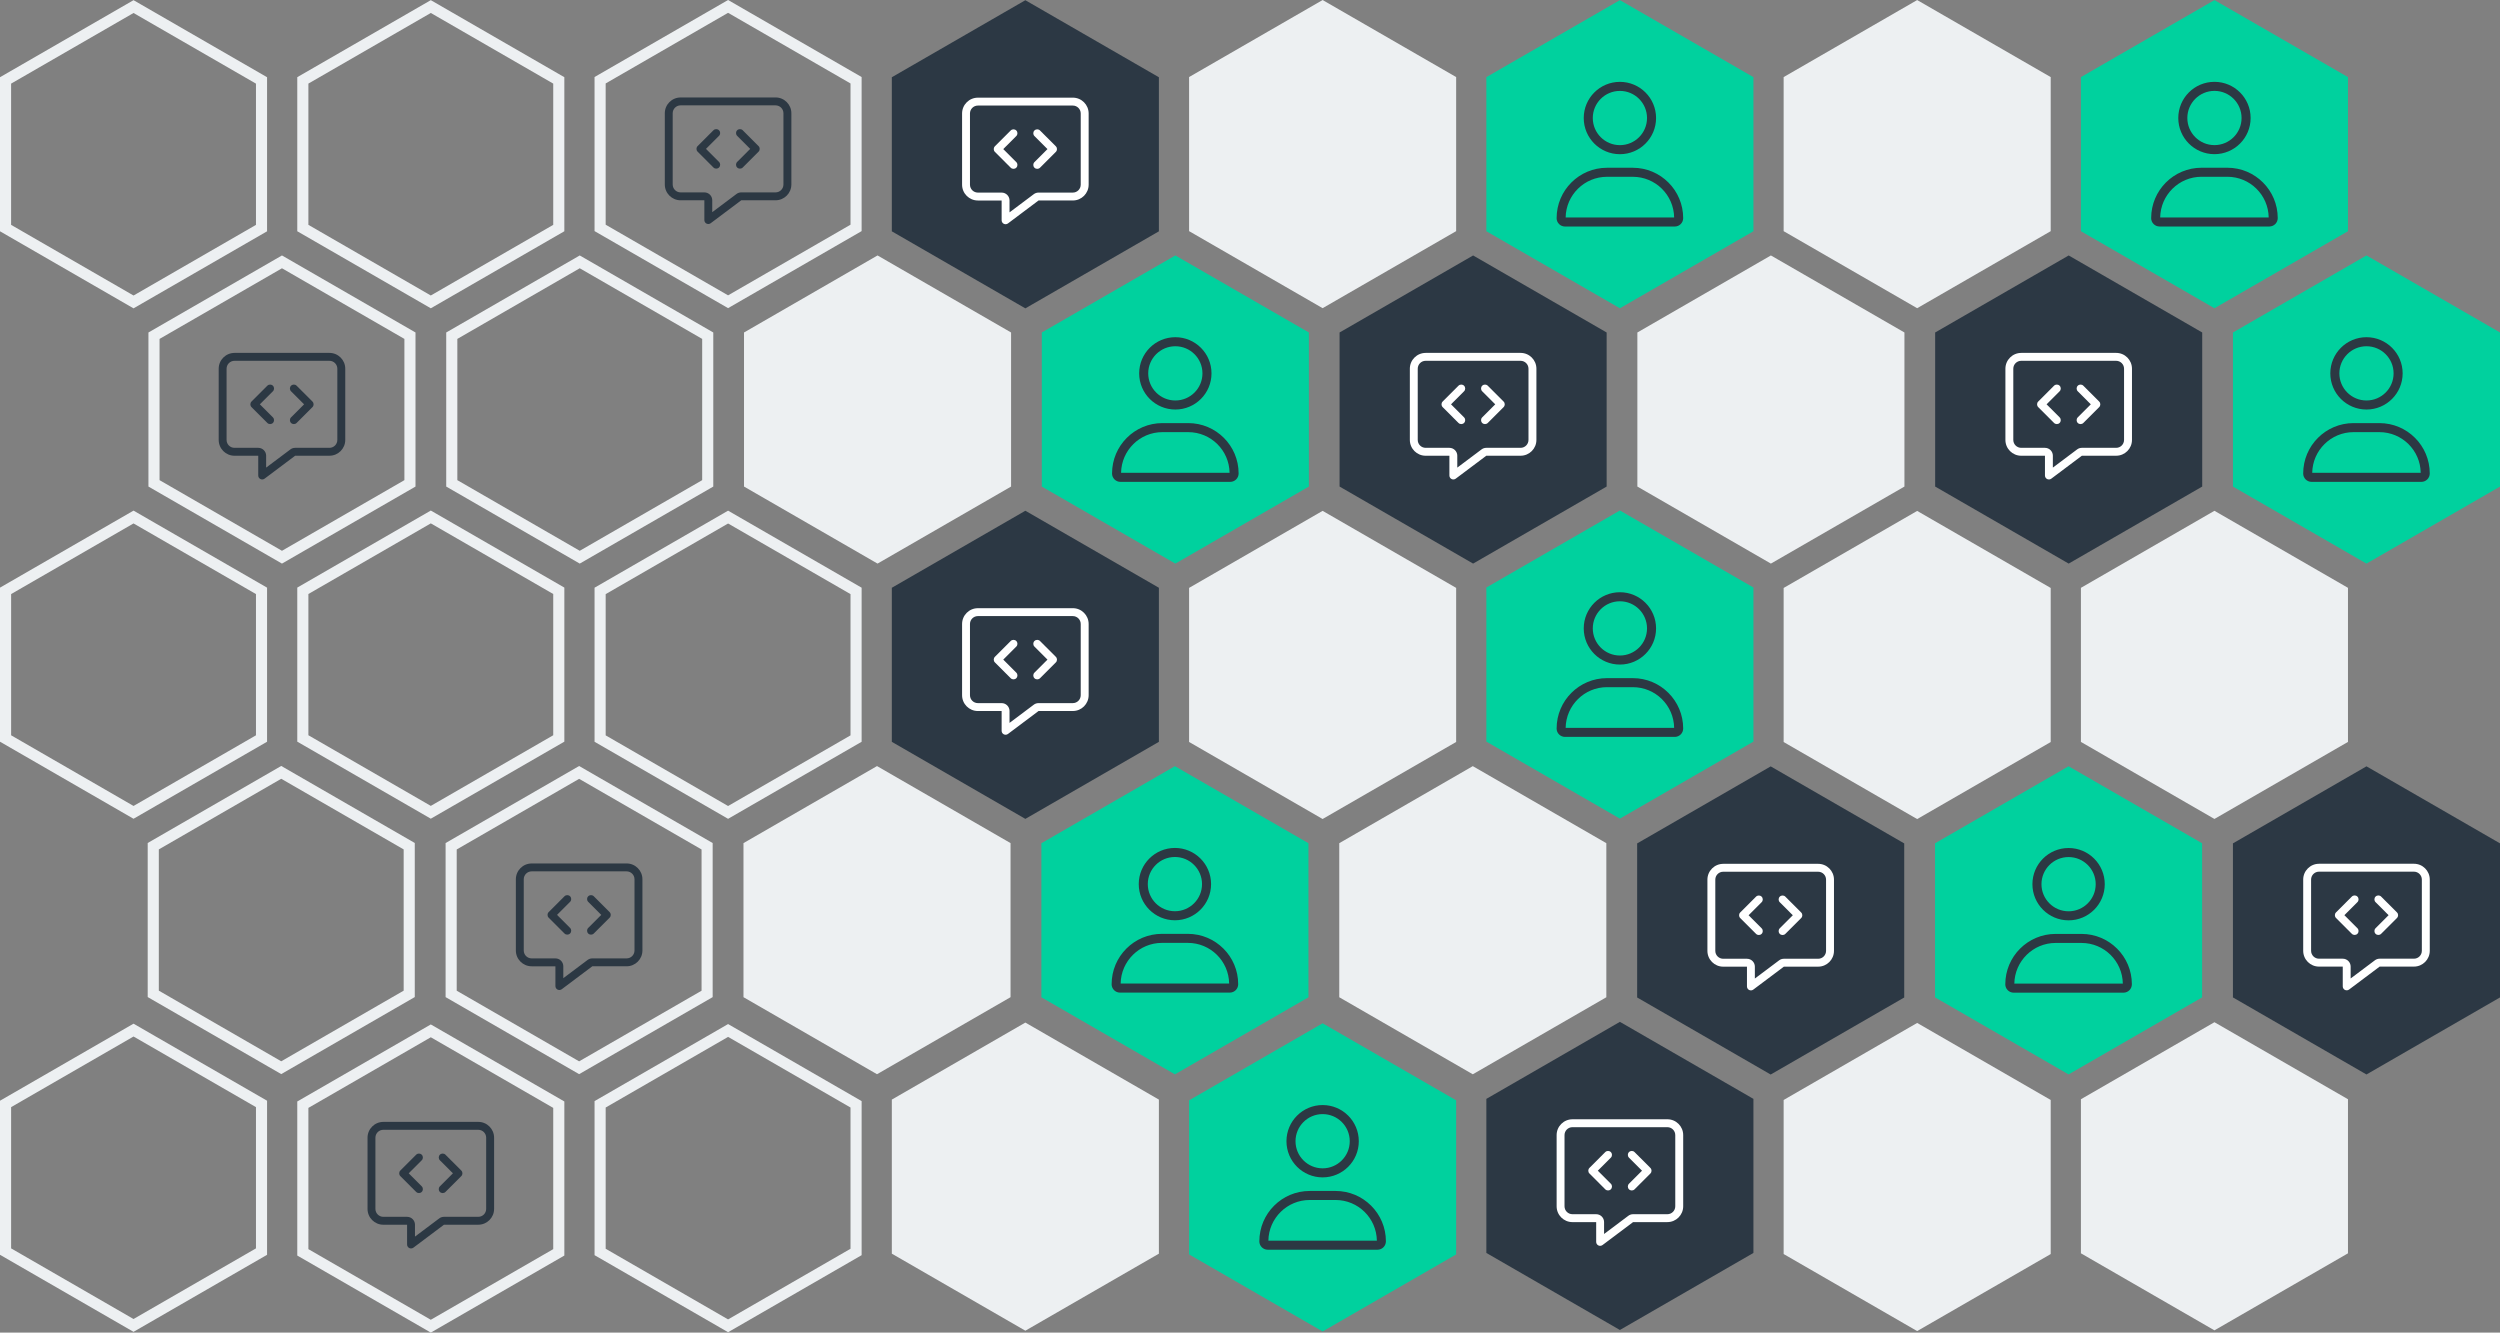
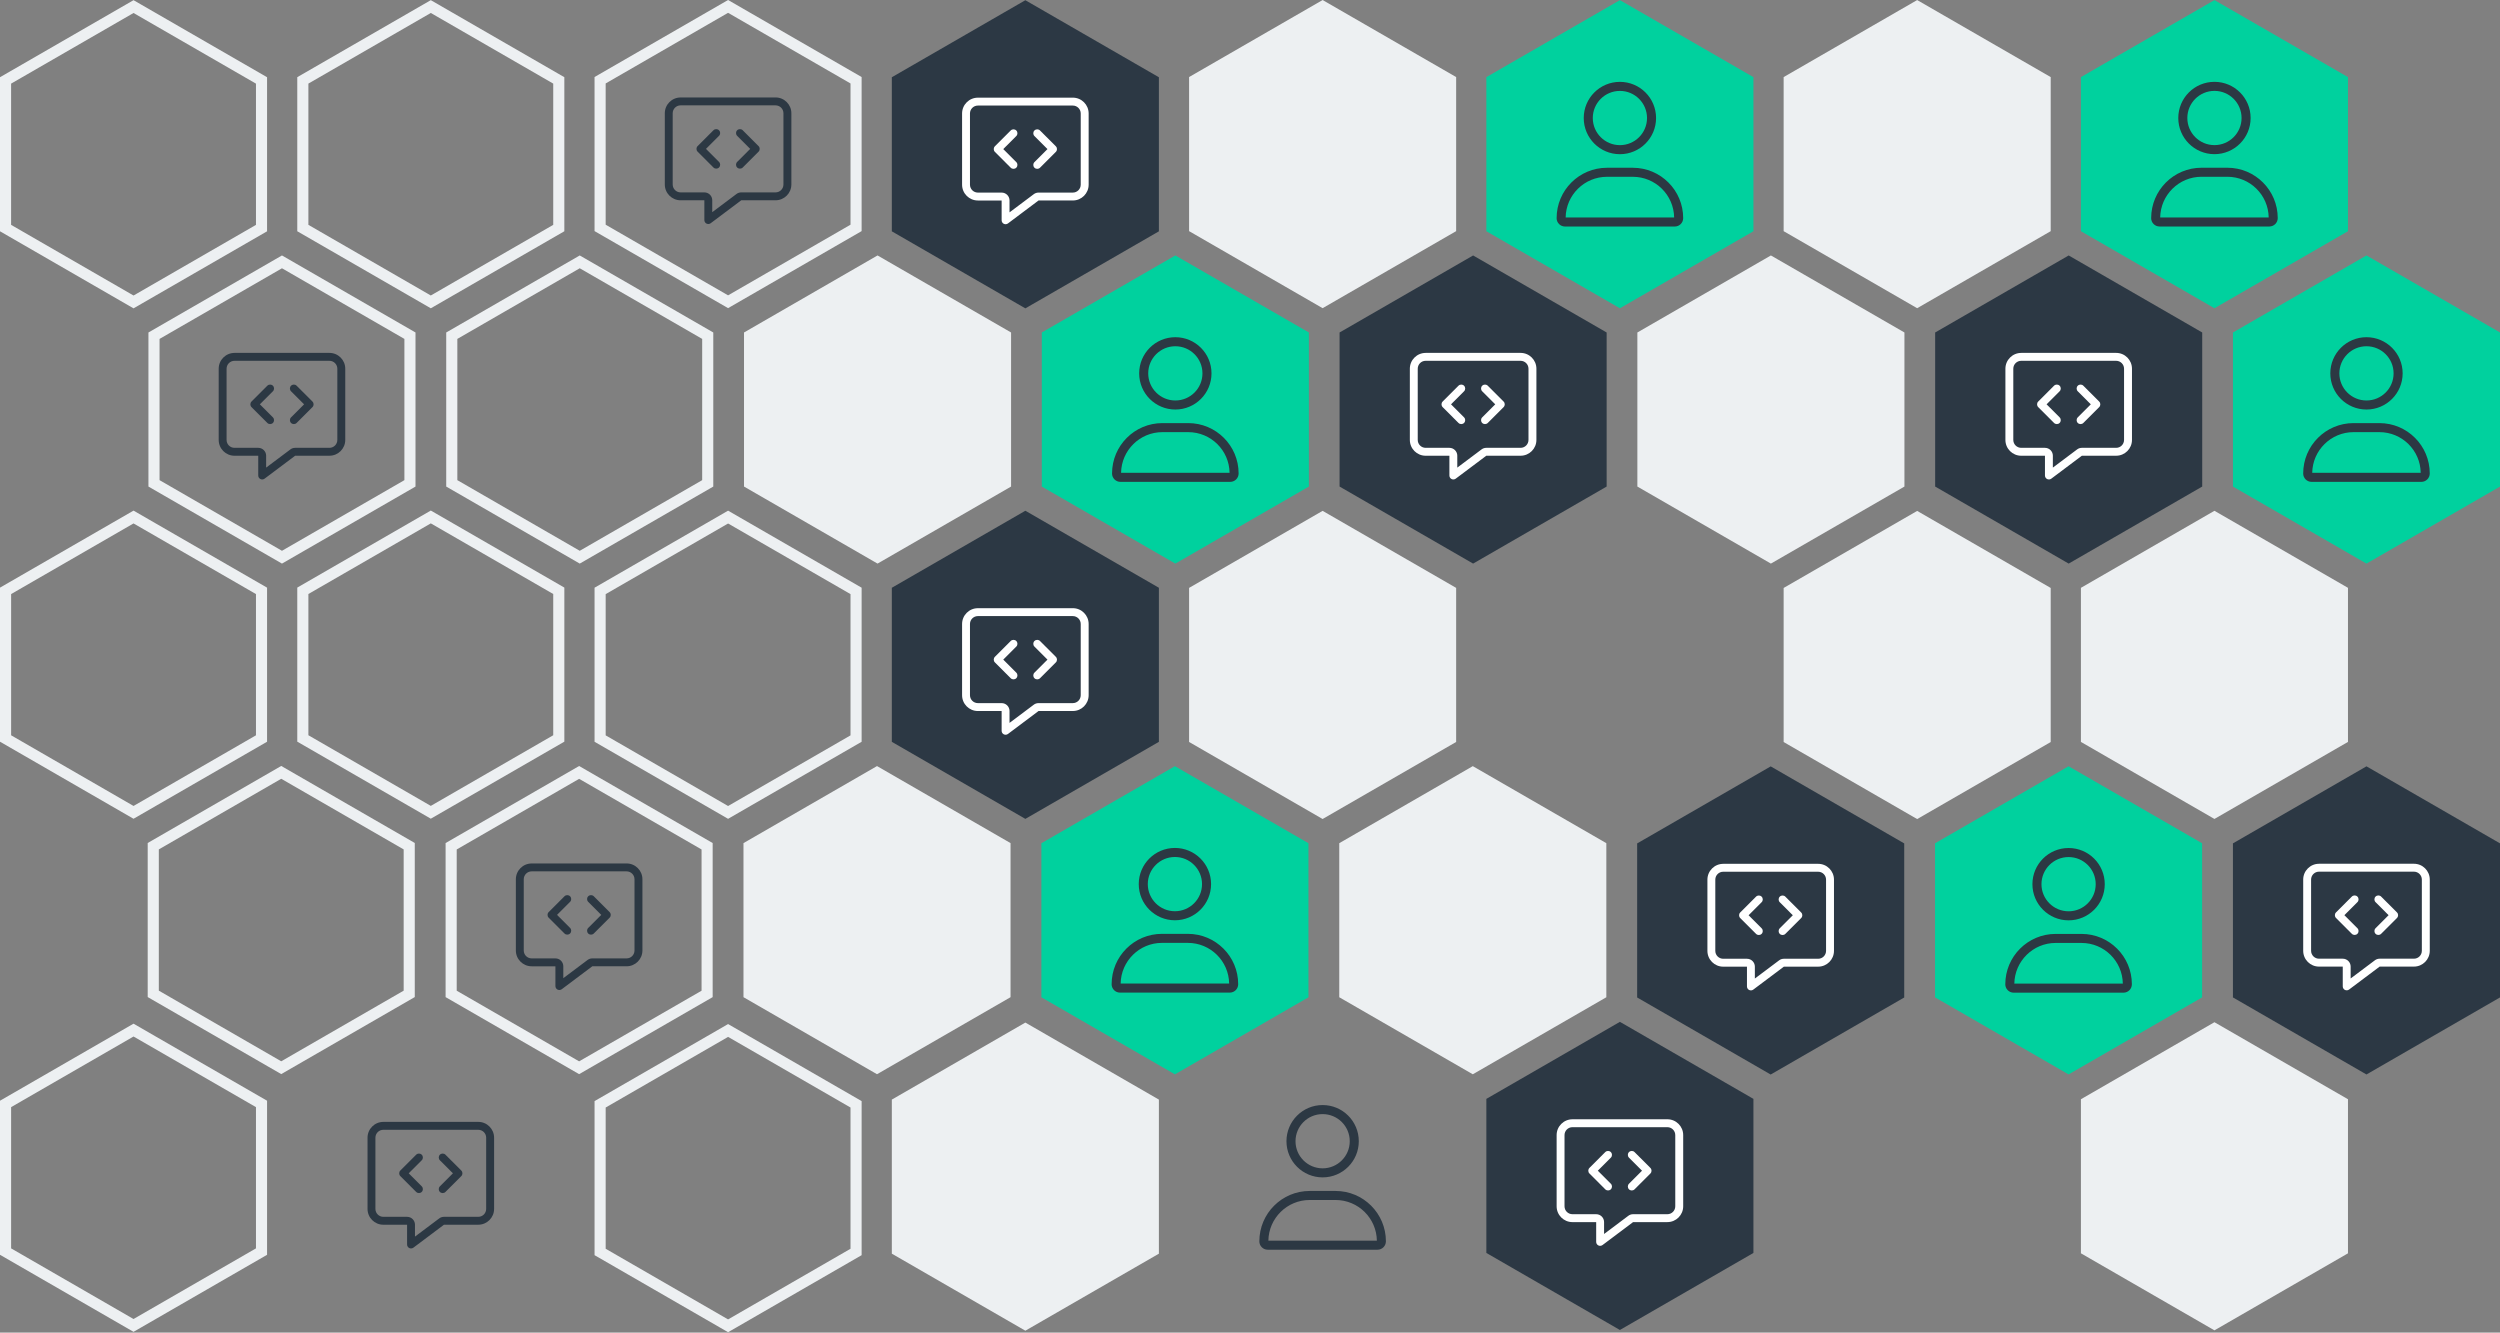
<svg xmlns="http://www.w3.org/2000/svg" id="Ebene_2" data-name="Ebene 2" viewBox="0 0 1876.04 1000">
  <rect x="0" y="0" width="1876.04" height="1000" fill="#808080" stroke="none" />
  <defs>
    <style>
      .cls-1 {
        fill: #2c3844;
      }

      .cls-1, .cls-2, .cls-3, .cls-4, .cls-5 {
        stroke-width: 0px;
      }

      .cls-2 {
        fill: #2c3843;
      }

      .cls-3 {
        fill: #fff;
      }

      .cls-4 {
        fill: #edf0f2;
      }

      .cls-5 {
        fill: #00d19e;
      }
    </style>
  </defs>
  <g id="Community">
    <g>
      <path id="Polygon" class="cls-4" d="m992.51.02l100.21,57.81v115.62l-100.21,57.81-100.2-57.81V57.82L992.51.02Z" />
      <path id="Polygon-2" class="cls-4" d="m1438.67.04l100.21,57.81v115.62l-100.21,57.81-100.2-57.81V57.85L1438.67.04Z" />
      <path id="Polygon-3" class="cls-4" d="m658.52,191.69l100.21,57.81v115.62l-100.21,57.81-100.2-57.81v-115.62l100.2-57.81Z" />
      <path id="Polygon-4" class="cls-4" d="m1328.91,191.69l100.21,57.81v115.62l-100.21,57.81-100.2-57.81v-115.62l100.2-57.81Z" />
      <path id="Polygon-5" class="cls-4" d="m1661.75,383.31l100.21,57.81v115.62l-100.21,57.81-100.2-57.81v-115.62l100.2-57.81Z" />
      <path id="Polygon-6" class="cls-4" d="m992.51,383.35l100.21,57.81v115.62l-100.21,57.81-100.2-57.81v-115.62l100.2-57.81Z" />
      <path id="Polygon-7" class="cls-4" d="m1438.67,383.4l100.21,57.81v115.62l-100.21,57.81-100.2-57.81v-115.62l100.2-57.81Z" />
      <path id="Polygon-8" class="cls-4" d="m658.12,574.87l100.21,57.81v115.62l-100.21,57.81-100.2-57.81v-115.62l100.2-57.81h0Z" />
      <path id="Polygon-9" class="cls-4" d="m1105.21,574.92l100.21,57.81v115.62l-100.21,57.81-100.2-57.81v-115.62l100.2-57.81h0Z" />
      <path id="Polygon-10" class="cls-4" d="m1661.75,767.08l100.21,57.81v115.62l-100.21,57.8-100.2-57.81v-115.61l100.2-57.81Z" />
      <path id="Polygon-11" class="cls-4" d="m769.44,767.35l100.21,57.81v115.62l-100.21,57.8-100.2-57.81v-115.61l100.2-57.81Z" />
-       <path id="Polygon-12" class="cls-4" d="m1438.67,767.63l100.21,57.81v115.62l-100.21,57.8-100.2-57.81v-115.61l100.2-57.81Z" />
-       <path id="Polygon-13" class="cls-5" d="m1775.83,191.69l100.21,57.81v115.62l-100.21,57.81-100.2-57.81v-115.62l100.2-57.81Z" />
+       <path id="Polygon-13" class="cls-5" d="m1775.83,191.69l100.21,57.81v115.62l-100.21,57.81-100.2-57.81v-115.62l100.2-57.81" />
      <path id="Polygon-14" class="cls-5" d="m881.98,191.69l100.21,57.81v115.62l-100.21,57.81-100.2-57.81v-115.62l100.2-57.81Z" />
      <path id="Polygon-15" class="cls-5" d="m881.67,574.96l100.21,57.81v115.62l-100.21,57.81-100.2-57.81v-115.62l100.2-57.81h0Z" />
      <path id="Polygon-16" class="cls-5" d="m1552.29,575.01l100.21,57.81v115.62l-100.21,57.81-100.2-57.81v-115.62l100.2-57.81h0Z" />
-       <path id="Polygon-17" class="cls-5" d="m992.51,767.9l100.21,57.81v115.62l-100.21,57.81-100.2-57.81v-115.62l100.2-57.81Z" />
      <path id="Polygon-18" class="cls-5" d="m1661.75.07l100.21,57.81v115.62l-100.21,57.81-100.2-57.81V57.87L1661.75.07Z" />
      <path id="Polygon-19" class="cls-5" d="m1215.59.09l100.21,57.81v115.62l-100.21,57.81-100.2-57.81V57.89L1215.59.09Z" />
-       <path id="Polygon-20" class="cls-5" d="m1215.59,383.08l100.21,57.81v115.62l-100.21,57.81-100.2-57.81v-115.62l100.2-57.81h0Z" />
      <g id="Polygon-21">
        <path class="cls-4" d="m323.28,9.73l91.88,53.01v105.99l-91.88,53.01-91.86-53.01V62.73l91.86-53m0-9.62l-100.2,57.8v115.63l100.2,57.81,100.21-57.81V57.93L323.28.11h0Z" />
      </g>
      <g id="Polygon-22">
        <path class="cls-4" d="m100.2,9.75l91.88,53.01v105.99l-91.87,53.01L8.33,168.74V62.75L100.2,9.75m0-9.62L0,57.94v115.62l100.2,57.83,100.21-57.81V57.95L100.2.13h0Z" />
      </g>
      <g id="Polygon-23">
        <path class="cls-4" d="m323.29,392.75l91.87,53v105.99l-91.88,53.01-91.86-53.01v-105.99l91.87-53m-.01-9.63h0s-100.2,57.81-100.2,57.81v115.62l100.2,57.81,100.21-57.81v-115.62l-100.21-57.81h0Z" />
      </g>
      <g id="Polygon-24">
        <path class="cls-4" d="m100.2,392.79l91.88,53.01v105.99l-91.87,53.01-91.86-53.02v-105.99l91.86-53m0-9.62L0,440.97v115.62l100.2,57.83,100.21-57.81v-115.62l-100.21-57.81h0Z" />
      </g>
      <g id="Polygon-25">
        <path class="cls-4" d="m100.21,777.81l91.87,53v105.99l-91.88,53.01-91.86-53.01v-105.99l91.87-53m-.01-9.63h0S0,826,0,826v115.62l100.2,57.81,100.21-57.81v-115.62l-100.21-57.81h0Z" />
      </g>
      <g id="Polygon-26">
        <path class="cls-4" d="m546.37,392.84l91.87,53v105.99l-91.88,53.01-91.86-53.01v-105.99l91.87-53m-.01-9.63h0s-100.2,57.81-100.2,57.81v115.62l100.2,57.81,100.21-57.81v-115.62l-100.21-57.81h0Z" />
      </g>
      <g id="Polygon-27">
        <path class="cls-4" d="m546.37,778.1l91.87,53v105.99l-91.88,53.01-91.86-53.01v-105.99l91.87-53m-.01-9.63h0s-100.2,57.81-100.2,57.81v115.62l100.2,57.81,100.21-57.81v-115.62l-100.21-57.81h0Z" />
      </g>
      <g id="Polygon-28">
        <path class="cls-4" d="m435.05,201.31l91.88,53.01v105.99l-91.88,53.01-91.86-53.01v-105.99l91.86-53.01m0-9.62l-100.2,57.81v115.62l100.2,57.81,100.21-57.81v-115.62l-100.21-57.81h0Z" />
      </g>
      <g id="Polygon-29">
        <path class="cls-4" d="m211.04,584.4l91.88,53.01v105.99l-91.88,53.01-91.86-53.01v-105.99l91.86-53.01m0-9.62l-100.2,57.81v115.62l100.2,57.81,100.21-57.81v-115.62l-100.21-57.81h0Z" />
      </g>
      <path id="Polygon-30" class="cls-1" d="m1552.37,191.69l100.21,57.81v115.62l-100.21,57.81-100.2-57.81v-115.62l100.2-57.8h0Z" />
      <path id="Polygon-31" class="cls-1" d="m1775.83,575.06l100.21,57.81v115.62l-100.21,57.81-100.2-57.81v-115.62l100.2-57.8h0Z" />
      <path id="Polygon-32" class="cls-1" d="m1328.75,575.1l100.21,57.81v115.62l-100.21,57.81-100.2-57.81v-115.62l100.2-57.8h0Z" />
      <path id="Polygon-33" class="cls-1" d="m1215.59,766.8l100.21,57.81v115.62l-100.21,57.81-100.2-57.81v-115.62l100.2-57.8h0Z" />
      <path id="Polygon-34" class="cls-1" d="m769.44,383.26l100.21,57.81v115.62l-100.21,57.81-100.2-57.81v-115.62l100.2-57.8h0Z" />
      <path id="Polygon-35" class="cls-1" d="m1105.44,191.69l100.21,57.81v115.62l-100.21,57.81-100.2-57.81v-115.62l100.2-57.8h0Z" />
      <path id="Polygon-36" class="cls-1" d="m769.44.16l100.21,57.81v115.62l-100.21,57.81-100.2-57.81V57.96L769.44.16Z" />
      <g id="Polygon-37">
        <path class="cls-4" d="m546.36,9.62l91.88,53.01v105.99l-91.88,53.01-91.86-53.01V62.62l91.86-53m0-9.62l-100.2,57.8v115.63l100.2,57.81,100.21-57.81V57.81L546.36,0h0Z" />
      </g>
      <g id="Polygon-38">
        <path class="cls-4" d="m211.6,201.32l91.87,53v105.99l-91.88,53.01-91.86-53.01v-105.99l91.87-53m-.01-9.63h0s-100.2,57.81-100.2,57.81v115.62l100.2,57.81,100.21-57.81v-115.62l-100.21-57.81h0Z" />
      </g>
      <g id="Polygon-39">
        <path class="cls-4" d="m434.59,584.45l91.87,53v105.99l-91.88,53.01-91.86-53.01v-105.99l91.87-53m-.01-9.63h0s-100.2,57.81-100.2,57.81v115.62l100.2,57.81,100.21-57.81v-115.62l-100.21-57.81h0Z" />
      </g>
      <g id="Komponente_22_29" data-name="Komponente 22 29">
        <g id="Polygon-40">
-           <path class="cls-4" d="m323.29,778.38l91.87,53v105.99l-91.88,53.01-91.86-53.01v-105.99l91.87-53m-.01-9.63h0s-100.2,57.81-100.2,57.81v115.62l100.2,57.81,100.21-57.81v-115.62l-100.21-57.81h0Z" />
-         </g>
+           </g>
      </g>
      <path class="cls-2" d="m199.72,342c0-3.28-2.65-5.94-5.94-5.94h-17.81c-3.28,0-5.94-2.65-5.94-5.94v-53.43c0-3.28,2.65-5.94,5.94-5.94h71.23c3.28,0,5.94,2.65,5.94,5.94v53.43c0,3.28-2.65,5.94-5.94,5.94h-25.73c-1.28,0-2.54.41-3.56,1.19l-18.2,13.65v-8.9Zm-23.74-77.17c-6.55,0-11.87,5.32-11.87,11.87v53.43c0,6.55,5.32,11.87,11.87,11.87h17.81v14.84c0,1.13.63,2.15,1.63,2.65,1,.5,2.21.39,3.12-.28l22.95-17.22h25.73c6.55,0,11.87-5.32,11.87-11.87v-53.43c0-6.55-5.32-11.87-11.87-11.87h-71.23Zm28.81,28.81c1.15-1.15,1.15-3.04,0-4.19s-3.04-1.15-4.19,0l-11.87,11.87c-1.15,1.15-1.15,3.04,0,4.19l11.87,11.87c1.15,1.15,3.04,1.15,4.19,0s1.15-3.04,0-4.19l-9.78-9.78,9.78-9.78Zm17.81-4.19c-1.15-1.15-3.04-1.15-4.19,0-1.15,1.15-1.15,3.04,0,4.19l9.78,9.78-9.78,9.78c-1.15,1.15-1.15,3.04,0,4.19,1.15,1.15,3.04,1.15,4.19,0l11.87-11.87c1.15-1.15,1.15-3.04,0-4.19l-11.87-11.87h0Z" />
      <path class="cls-2" d="m534.49,150.31c0-3.28-2.65-5.94-5.94-5.94h-17.81c-3.28,0-5.94-2.65-5.94-5.94v-53.43c0-3.28,2.65-5.94,5.94-5.94h71.23c3.28,0,5.94,2.65,5.94,5.94v53.43c0,3.28-2.65,5.94-5.94,5.94h-25.73c-1.28,0-2.54.41-3.56,1.19l-18.2,13.65v-8.9Zm-23.74-77.17c-6.55,0-11.87,5.32-11.87,11.87v53.43c0,6.55,5.32,11.87,11.87,11.87h17.81v14.84c0,1.13.63,2.15,1.63,2.65,1,.5,2.21.39,3.12-.28l22.95-17.22h25.73c6.55,0,11.87-5.32,11.87-11.87v-53.43c0-6.55-5.32-11.87-11.87-11.87h-71.23Zm28.81,28.81c1.15-1.15,1.15-3.04,0-4.19-1.15-1.15-3.04-1.15-4.19,0l-11.87,11.87c-1.15,1.15-1.15,3.04,0,4.19l11.87,11.87c1.15,1.15,3.04,1.15,4.19,0s1.15-3.04,0-4.19l-9.78-9.78,9.78-9.78Zm17.81-4.19c-1.15-1.15-3.04-1.15-4.19,0-1.15,1.15-1.15,3.04,0,4.19l9.78,9.78-9.78,9.78c-1.15,1.15-1.15,3.04,0,4.19s3.04,1.15,4.19,0l11.87-11.87c1.15-1.15,1.15-3.04,0-4.19l-11.87-11.87h0Z" />
      <path class="cls-3" d="m757.57,150.46c0-3.28-2.65-5.94-5.94-5.94h-17.81c-3.28,0-5.94-2.65-5.94-5.94v-53.43c0-3.28,2.65-5.94,5.94-5.94h71.23c3.28,0,5.94,2.65,5.94,5.94v53.43c0,3.28-2.65,5.94-5.94,5.94h-25.73c-1.28,0-2.54.41-3.56,1.19l-18.2,13.65v-8.9Zm-23.74-77.17c-6.55,0-11.87,5.32-11.87,11.87v53.43c0,6.55,5.32,11.87,11.87,11.87h17.81v14.84c0,1.13.63,2.15,1.63,2.65,1,.5,2.21.39,3.12-.28l22.95-17.22h25.73c6.55,0,11.87-5.32,11.87-11.87v-53.43c0-6.55-5.32-11.87-11.87-11.87h-71.23Zm28.81,28.81c1.15-1.15,1.15-3.04,0-4.19s-3.04-1.15-4.19,0l-11.87,11.87c-1.15,1.15-1.15,3.04,0,4.19l11.87,11.87c1.15,1.15,3.04,1.15,4.19,0s1.15-3.04,0-4.19l-9.78-9.78,9.78-9.78Zm17.81-4.19c-1.15-1.15-3.04-1.15-4.19,0-1.15,1.15-1.15,3.04,0,4.19l9.78,9.78-9.78,9.78c-1.15,1.15-1.15,3.04,0,4.19s3.04,1.15,4.19,0l11.87-11.87c1.15-1.15,1.15-3.04,0-4.19l-11.87-11.87h0Z" />
      <path class="cls-3" d="m1093.58,342c0-3.28-2.65-5.94-5.94-5.94h-17.81c-3.28,0-5.94-2.65-5.94-5.94v-53.43c0-3.28,2.65-5.94,5.94-5.94h71.23c3.28,0,5.94,2.65,5.94,5.94v53.43c0,3.28-2.65,5.94-5.94,5.94h-25.73c-1.28,0-2.54.41-3.56,1.19l-18.2,13.65v-8.9Zm-23.74-77.17c-6.55,0-11.87,5.32-11.87,11.87v53.43c0,6.55,5.32,11.87,11.87,11.87h17.81v14.84c0,1.13.63,2.15,1.63,2.65,1,.5,2.21.39,3.12-.28l22.95-17.22h25.73c6.55,0,11.87-5.32,11.87-11.87v-53.43c0-6.55-5.32-11.87-11.87-11.87h-71.23Zm28.81,28.81c1.15-1.15,1.15-3.04,0-4.19s-3.04-1.15-4.19,0l-11.87,11.87c-1.15,1.15-1.15,3.04,0,4.19l11.87,11.87c1.15,1.15,3.04,1.15,4.19,0s1.15-3.04,0-4.19l-9.78-9.78,9.78-9.78Zm17.81-4.19c-1.15-1.15-3.04-1.15-4.19,0-1.15,1.15-1.15,3.04,0,4.19l9.78,9.78-9.78,9.78c-1.15,1.15-1.15,3.04,0,4.19s3.04,1.15,4.19,0l11.87-11.87c1.15-1.15,1.15-3.04,0-4.19l-11.87-11.87h0Z" />
      <path class="cls-3" d="m1540.5,342c0-3.28-2.65-5.94-5.94-5.94h-17.81c-3.28,0-5.94-2.65-5.94-5.94v-53.43c0-3.28,2.65-5.94,5.94-5.94h71.23c3.28,0,5.94,2.65,5.94,5.94v53.43c0,3.28-2.65,5.94-5.94,5.94h-25.73c-1.28,0-2.54.41-3.56,1.19l-18.2,13.65v-8.9Zm-23.74-77.17c-6.55,0-11.87,5.32-11.87,11.87v53.43c0,6.55,5.32,11.87,11.87,11.87h17.81v14.84c0,1.13.63,2.15,1.63,2.65,1,.5,2.21.39,3.12-.28l22.95-17.22h25.73c6.55,0,11.87-5.32,11.87-11.87v-53.43c0-6.55-5.32-11.87-11.87-11.87h-71.23Zm28.81,28.81c1.15-1.15,1.15-3.04,0-4.19-1.15-1.15-3.04-1.15-4.19,0l-11.87,11.87c-1.15,1.15-1.15,3.04,0,4.19l11.87,11.87c1.15,1.15,3.04,1.15,4.19,0s1.15-3.04,0-4.19l-9.78-9.78,9.78-9.78Zm17.81-4.19c-1.15-1.15-3.04-1.15-4.19,0-1.15,1.15-1.15,3.04,0,4.19l9.78,9.78-9.78,9.78c-1.15,1.15-1.15,3.04,0,4.19s3.04,1.15,4.19,0l11.87-11.87c1.15-1.15,1.15-3.04,0-4.19l-11.87-11.87h0Z" />
      <path class="cls-3" d="m1203.73,917.1c0-3.28-2.65-5.94-5.94-5.94h-17.81c-3.28,0-5.94-2.65-5.94-5.94v-53.43c0-3.28,2.65-5.94,5.94-5.94h71.23c3.28,0,5.94,2.65,5.94,5.94v53.43c0,3.28-2.65,5.94-5.94,5.94h-25.73c-1.28,0-2.54.41-3.56,1.19l-18.2,13.65v-8.9Zm-23.74-77.17c-6.55,0-11.87,5.32-11.87,11.87v53.43c0,6.55,5.32,11.87,11.87,11.87h17.81v14.84c0,1.13.63,2.15,1.63,2.65,1,.5,2.21.39,3.12-.28l22.95-17.22h25.73c6.55,0,11.87-5.32,11.87-11.87v-53.43c0-6.55-5.32-11.87-11.87-11.87h-71.23Zm28.81,28.81c1.15-1.15,1.15-3.04,0-4.19-1.15-1.15-3.04-1.15-4.19,0l-11.87,11.87c-1.15,1.15-1.15,3.04,0,4.19l11.87,11.87c1.15,1.15,3.04,1.15,4.19,0s1.15-3.04,0-4.19l-9.78-9.78,9.78-9.78Zm17.81-4.19c-1.15-1.15-3.04-1.15-4.19,0-1.15,1.15-1.15,3.04,0,4.19l9.78,9.78-9.78,9.78c-1.15,1.15-1.15,3.04,0,4.19s3.04,1.15,4.19,0l11.87-11.87c1.15-1.15,1.15-3.04,0-4.19l-11.87-11.87h0Z" />
      <path class="cls-3" d="m757.57,533.57c0-3.28-2.65-5.94-5.94-5.94h-17.81c-3.28,0-5.94-2.65-5.94-5.94v-53.43c0-3.28,2.65-5.94,5.94-5.94h71.23c3.28,0,5.94,2.65,5.94,5.94v53.43c0,3.28-2.65,5.94-5.94,5.94h-25.73c-1.28,0-2.54.41-3.56,1.19l-18.2,13.65v-8.9Zm-23.74-77.17c-6.55,0-11.87,5.32-11.87,11.87v53.43c0,6.55,5.32,11.87,11.87,11.87h17.81v14.84c0,1.13.63,2.15,1.63,2.65,1,.5,2.21.39,3.12-.28l22.95-17.22h25.73c6.55,0,11.87-5.32,11.87-11.87v-53.43c0-6.55-5.32-11.87-11.87-11.87h-71.23Zm28.81,28.81c1.15-1.15,1.15-3.04,0-4.19s-3.04-1.15-4.19,0l-11.87,11.87c-1.15,1.15-1.15,3.04,0,4.19l11.87,11.87c1.15,1.15,3.04,1.15,4.19,0,1.15-1.15,1.15-3.04,0-4.19l-9.78-9.78,9.78-9.78Zm17.81-4.19c-1.15-1.15-3.04-1.15-4.19,0-1.15,1.15-1.15,3.04,0,4.19l9.78,9.78-9.78,9.78c-1.15,1.15-1.15,3.04,0,4.19,1.15,1.15,3.04,1.15,4.19,0l11.87-11.87c1.15-1.15,1.15-3.04,0-4.19l-11.87-11.87h0Z" />
      <path class="cls-2" d="m422.72,725.13c0-3.28-2.65-5.94-5.94-5.94h-17.81c-3.28,0-5.94-2.65-5.94-5.94v-53.43c0-3.28,2.65-5.94,5.94-5.94h71.23c3.28,0,5.94,2.65,5.94,5.94v53.43c0,3.28-2.65,5.94-5.94,5.94h-25.73c-1.28,0-2.54.41-3.56,1.19l-18.2,13.65v-8.9Zm-23.74-77.17c-6.55,0-11.87,5.32-11.87,11.87v53.43c0,6.55,5.32,11.87,11.87,11.87h17.81v14.84c0,1.13.63,2.15,1.63,2.65,1,.5,2.21.39,3.12-.28l22.95-17.22h25.73c6.55,0,11.87-5.32,11.87-11.87v-53.43c0-6.55-5.32-11.87-11.87-11.87h-71.23Zm28.81,28.81c1.15-1.15,1.15-3.04,0-4.19s-3.04-1.15-4.19,0l-11.87,11.87c-1.15,1.15-1.15,3.04,0,4.19l11.87,11.87c1.15,1.15,3.04,1.15,4.19,0s1.15-3.04,0-4.19l-9.78-9.78,9.78-9.78Zm17.81-4.19c-1.15-1.15-3.04-1.15-4.19,0-1.15,1.15-1.15,3.04,0,4.19l9.78,9.78-9.78,9.78c-1.15,1.15-1.15,3.04,0,4.19s3.04,1.15,4.19,0l11.87-11.87c1.15-1.15,1.15-3.04,0-4.19l-11.87-11.87h0Z" />
      <path class="cls-2" d="m311.41,919.06c0-3.28-2.65-5.94-5.94-5.94h-17.81c-3.28,0-5.94-2.65-5.94-5.94v-53.43c0-3.28,2.65-5.94,5.94-5.94h71.23c3.28,0,5.94,2.65,5.94,5.94v53.43c0,3.28-2.65,5.94-5.94,5.94h-25.73c-1.28,0-2.54.41-3.56,1.19l-18.2,13.65v-8.9Zm-23.74-77.17c-6.55,0-11.87,5.32-11.87,11.87v53.43c0,6.55,5.32,11.87,11.87,11.87h17.81v14.84c0,1.13.63,2.15,1.63,2.65,1,.5,2.21.39,3.12-.28l22.95-17.22h25.73c6.55,0,11.87-5.32,11.87-11.87v-53.43c0-6.55-5.32-11.87-11.87-11.87h-71.23Zm28.81,28.81c1.15-1.15,1.15-3.04,0-4.19s-3.04-1.15-4.19,0l-11.87,11.87c-1.15,1.15-1.15,3.04,0,4.19l11.87,11.87c1.15,1.15,3.04,1.15,4.19,0s1.15-3.04,0-4.19l-9.78-9.78,9.78-9.78Zm17.81-4.19c-1.15-1.15-3.04-1.15-4.19,0-1.15,1.15-1.15,3.04,0,4.19l9.78,9.78-9.78,9.78c-1.15,1.15-1.15,3.04,0,4.19s3.04,1.15,4.19,0l11.87-11.87c1.15-1.15,1.15-3.04,0-4.19l-11.87-11.87h0Z" />
      <path class="cls-3" d="m1316.88,725.41c0-3.28-2.65-5.94-5.94-5.94h-17.81c-3.28,0-5.94-2.65-5.94-5.94v-53.43c0-3.28,2.65-5.94,5.94-5.94h71.23c3.28,0,5.94,2.65,5.94,5.94v53.43c0,3.28-2.65,5.94-5.94,5.94h-25.73c-1.28,0-2.54.41-3.56,1.19l-18.2,13.65v-8.9Zm-23.74-77.17c-6.55,0-11.87,5.32-11.87,11.87v53.43c0,6.55,5.32,11.87,11.87,11.87h17.81v14.84c0,1.13.63,2.15,1.63,2.65,1,.5,2.21.39,3.12-.28l22.95-17.22h25.73c6.55,0,11.87-5.32,11.87-11.87v-53.43c0-6.55-5.32-11.87-11.87-11.87h-71.23Zm28.81,28.81c1.15-1.15,1.15-3.04,0-4.19-1.15-1.15-3.04-1.15-4.19,0l-11.87,11.87c-1.15,1.15-1.15,3.04,0,4.19l11.87,11.87c1.15,1.15,3.04,1.15,4.19,0,1.15-1.15,1.15-3.04,0-4.19l-9.78-9.78,9.78-9.78Zm17.81-4.19c-1.15-1.15-3.04-1.15-4.19,0s-1.15,3.04,0,4.19l9.78,9.78-9.78,9.78c-1.15,1.15-1.15,3.04,0,4.19,1.15,1.15,3.04,1.15,4.19,0l11.87-11.87c1.15-1.15,1.15-3.04,0-4.19l-11.87-11.87h0Z" />
      <path class="cls-3" d="m1763.97,725.36c0-3.28-2.65-5.94-5.94-5.94h-17.81c-3.28,0-5.94-2.65-5.94-5.94v-53.43c0-3.28,2.65-5.94,5.94-5.94h71.23c3.28,0,5.94,2.65,5.94,5.94v53.43c0,3.28-2.65,5.94-5.94,5.94h-25.73c-1.28,0-2.54.41-3.56,1.19l-18.2,13.65v-8.9Zm-23.74-77.17c-6.55,0-11.87,5.32-11.87,11.87v53.43c0,6.55,5.32,11.87,11.87,11.87h17.81v14.84c0,1.13.63,2.15,1.63,2.65,1,.5,2.21.39,3.12-.28l22.95-17.22h25.73c6.55,0,11.87-5.32,11.87-11.87v-53.43c0-6.55-5.32-11.87-11.87-11.87h-71.23Zm28.81,28.81c1.15-1.15,1.15-3.04,0-4.19s-3.04-1.15-4.19,0l-11.87,11.87c-1.15,1.15-1.15,3.04,0,4.19l11.87,11.87c1.15,1.15,3.04,1.15,4.19,0s1.15-3.04,0-4.19l-9.78-9.78,9.78-9.78Zm17.81-4.19c-1.15-1.15-3.04-1.15-4.19,0-1.15,1.15-1.15,3.04,0,4.19l9.78,9.78-9.78,9.78c-1.15,1.15-1.15,3.04,0,4.19s3.04,1.15,4.19,0l11.87-11.87c1.15-1.15,1.15-3.04,0-4.19l-11.87-11.87h0Z" />
-       <path class="cls-2" d="m1235.95,471.56c0-11.24-9.11-20.35-20.35-20.35s-20.35,9.11-20.35,20.35,9.11,20.35,20.35,20.35,20.35-9.11,20.35-20.35Zm-47.49,0c0-14.99,12.15-27.14,27.14-27.14s27.14,12.15,27.14,27.14-12.15,27.14-27.14,27.14-27.14-12.15-27.14-27.14Zm-13.57,74.63h81.41c-.25-16.9-14.03-30.53-31.02-30.53h-19.38c-16.96,0-30.74,13.63-31.02,30.53Zm-6.78.49c0-20.88,16.92-37.8,37.8-37.8h19.38c20.88,0,37.8,16.92,37.8,37.8,0,3.48-2.82,6.3-6.3,6.3h-82.39c-3.48,0-6.3-2.82-6.3-6.3Z" />
      <path class="cls-2" d="m902.34,280.18c0-11.24-9.11-20.35-20.35-20.35s-20.35,9.11-20.35,20.35,9.11,20.35,20.35,20.35,20.35-9.11,20.35-20.35Zm-47.49,0c0-14.99,12.15-27.14,27.14-27.14s27.14,12.15,27.14,27.14-12.15,27.14-27.14,27.14-27.14-12.15-27.14-27.14Zm-13.57,74.63h81.41c-.25-16.9-14.03-30.53-31.02-30.53h-19.38c-16.96,0-30.74,13.63-31.02,30.53Zm-6.78.49c0-20.88,16.92-37.8,37.8-37.8h19.38c20.88,0,37.8,16.92,37.8,37.8,0,3.48-2.82,6.3-6.3,6.3h-82.39c-3.48,0-6.3-2.82-6.3-6.3Z" />
      <path class="cls-2" d="m1572.65,663.5c0-11.24-9.11-20.35-20.35-20.35s-20.35,9.11-20.35,20.35,9.11,20.35,20.35,20.35,20.35-9.11,20.35-20.35Zm-47.49,0c0-14.99,12.15-27.14,27.14-27.14s27.14,12.15,27.14,27.14-12.15,27.14-27.14,27.14-27.14-12.15-27.14-27.14Zm-13.57,74.63h81.41c-.25-16.9-14.03-30.53-31.02-30.53h-19.38c-16.96,0-30.74,13.63-31.02,30.53Zm-6.78.49c0-20.88,16.92-37.8,37.8-37.8h19.38c20.88,0,37.8,16.92,37.8,37.8,0,3.48-2.82,6.3-6.3,6.3h-82.39c-3.48,0-6.3-2.82-6.3-6.3Z" />
      <path class="cls-2" d="m1235.95,88.57c0-11.24-9.11-20.35-20.35-20.35s-20.35,9.11-20.35,20.35,9.11,20.35,20.35,20.35,20.35-9.11,20.35-20.35Zm-47.49,0c0-14.99,12.15-27.14,27.14-27.14s27.14,12.15,27.14,27.14-12.15,27.14-27.14,27.14-27.14-12.15-27.14-27.14Zm-13.57,74.63h81.41c-.25-16.9-14.03-30.53-31.02-30.53h-19.38c-16.96,0-30.74,13.63-31.02,30.53Zm-6.78.49c0-20.88,16.92-37.8,37.8-37.8h19.38c20.88,0,37.8,16.92,37.8,37.8,0,3.48-2.82,6.3-6.3,6.3h-82.39c-3.48,0-6.3-2.82-6.3-6.3Z" />
      <path class="cls-2" d="m1682.11,88.55c0-11.24-9.11-20.35-20.35-20.35s-20.35,9.11-20.35,20.35,9.11,20.35,20.35,20.35,20.35-9.11,20.35-20.35Zm-47.49,0c0-14.99,12.15-27.14,27.14-27.14s27.14,12.15,27.14,27.14-12.15,27.14-27.14,27.14-27.14-12.15-27.14-27.14Zm-13.57,74.63h81.41c-.25-16.9-14.03-30.53-31.02-30.53h-19.38c-16.96,0-30.74,13.63-31.02,30.53Zm-6.78.49c0-20.88,16.92-37.8,37.8-37.8h19.38c20.88,0,37.8,16.92,37.8,37.8,0,3.48-2.82,6.3-6.3,6.3h-82.39c-3.48,0-6.3-2.82-6.3-6.3Z" />
      <path class="cls-2" d="m902.02,663.45c0-11.24-9.11-20.35-20.35-20.35s-20.35,9.11-20.35,20.35,9.11,20.35,20.35,20.35,20.35-9.11,20.35-20.35Zm-47.49,0c0-14.99,12.15-27.14,27.14-27.14s27.14,12.15,27.14,27.14-12.15,27.14-27.14,27.14-27.14-12.15-27.14-27.14Zm-13.57,74.63h81.41c-.25-16.9-14.03-30.53-31.02-30.53h-19.38c-16.96,0-30.74,13.63-31.02,30.53Zm-6.78.49c0-20.88,16.92-37.8,37.8-37.8h19.38c20.88,0,37.8,16.92,37.8,37.8,0,3.48-2.82,6.3-6.3,6.3h-82.39c-3.48,0-6.3-2.82-6.3-6.3Z" />
      <path class="cls-2" d="m1012.87,856.39c0-11.24-9.11-20.35-20.35-20.35s-20.35,9.11-20.35,20.35,9.11,20.35,20.35,20.35,20.35-9.11,20.35-20.35Zm-47.49,0c0-14.99,12.15-27.14,27.14-27.14s27.14,12.15,27.14,27.14-12.15,27.14-27.14,27.14-27.14-12.15-27.14-27.14Zm-13.57,74.63h81.41c-.25-16.9-14.03-30.53-31.02-30.53h-19.38c-16.96,0-30.74,13.63-31.02,30.53Zm-6.78.49c0-20.88,16.92-37.8,37.8-37.8h19.38c20.88,0,37.8,16.92,37.8,37.8,0,3.48-2.82,6.3-6.3,6.3h-82.39c-3.48,0-6.3-2.82-6.3-6.3Z" />
      <path class="cls-2" d="m1796.19,280.18c0-11.24-9.11-20.35-20.35-20.35s-20.35,9.11-20.35,20.35,9.11,20.35,20.35,20.35,20.35-9.11,20.35-20.35Zm-47.49,0c0-14.99,12.15-27.14,27.14-27.14s27.14,12.15,27.14,27.14-12.15,27.14-27.14,27.14-27.14-12.15-27.14-27.14Zm-13.57,74.63h81.41c-.25-16.9-14.03-30.53-31.02-30.53h-19.38c-16.96,0-30.74,13.63-31.02,30.53Zm-6.78.49c0-20.88,16.92-37.8,37.8-37.8h19.38c20.88,0,37.8,16.92,37.8,37.8,0,3.48-2.82,6.3-6.3,6.3h-82.39c-3.48,0-6.3-2.82-6.3-6.3Z" />
    </g>
  </g>
</svg>